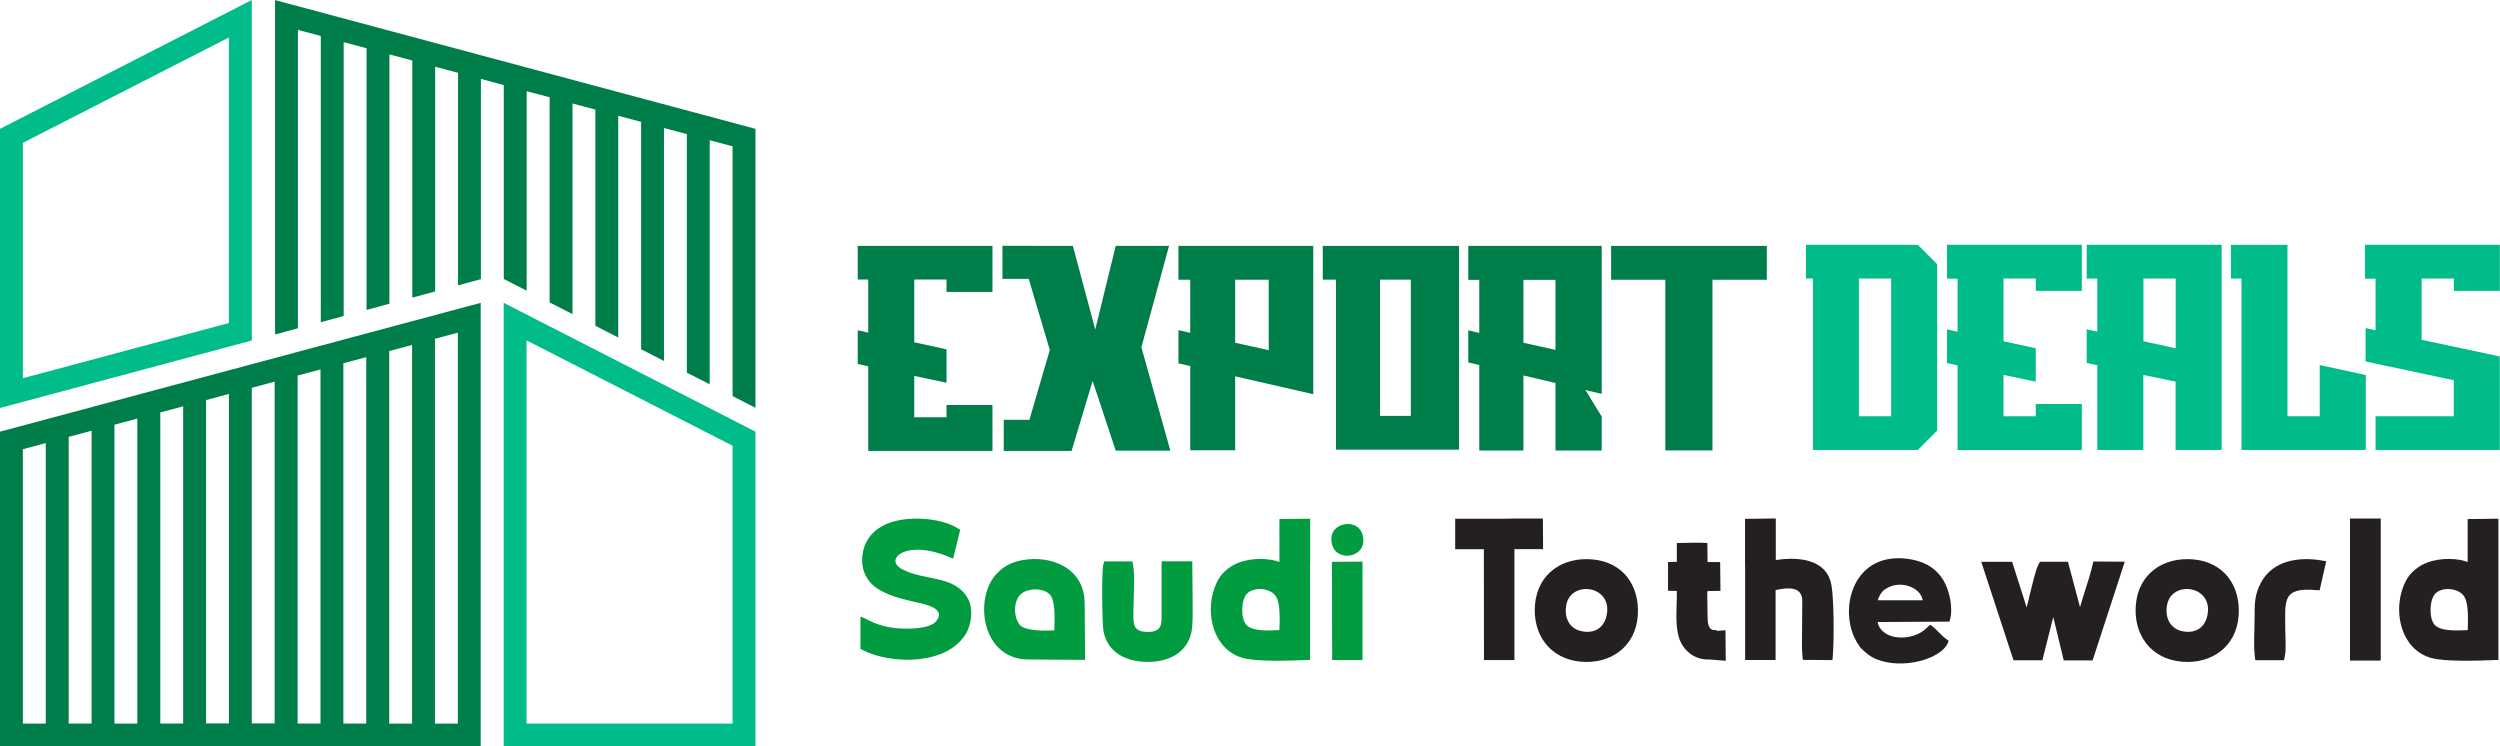
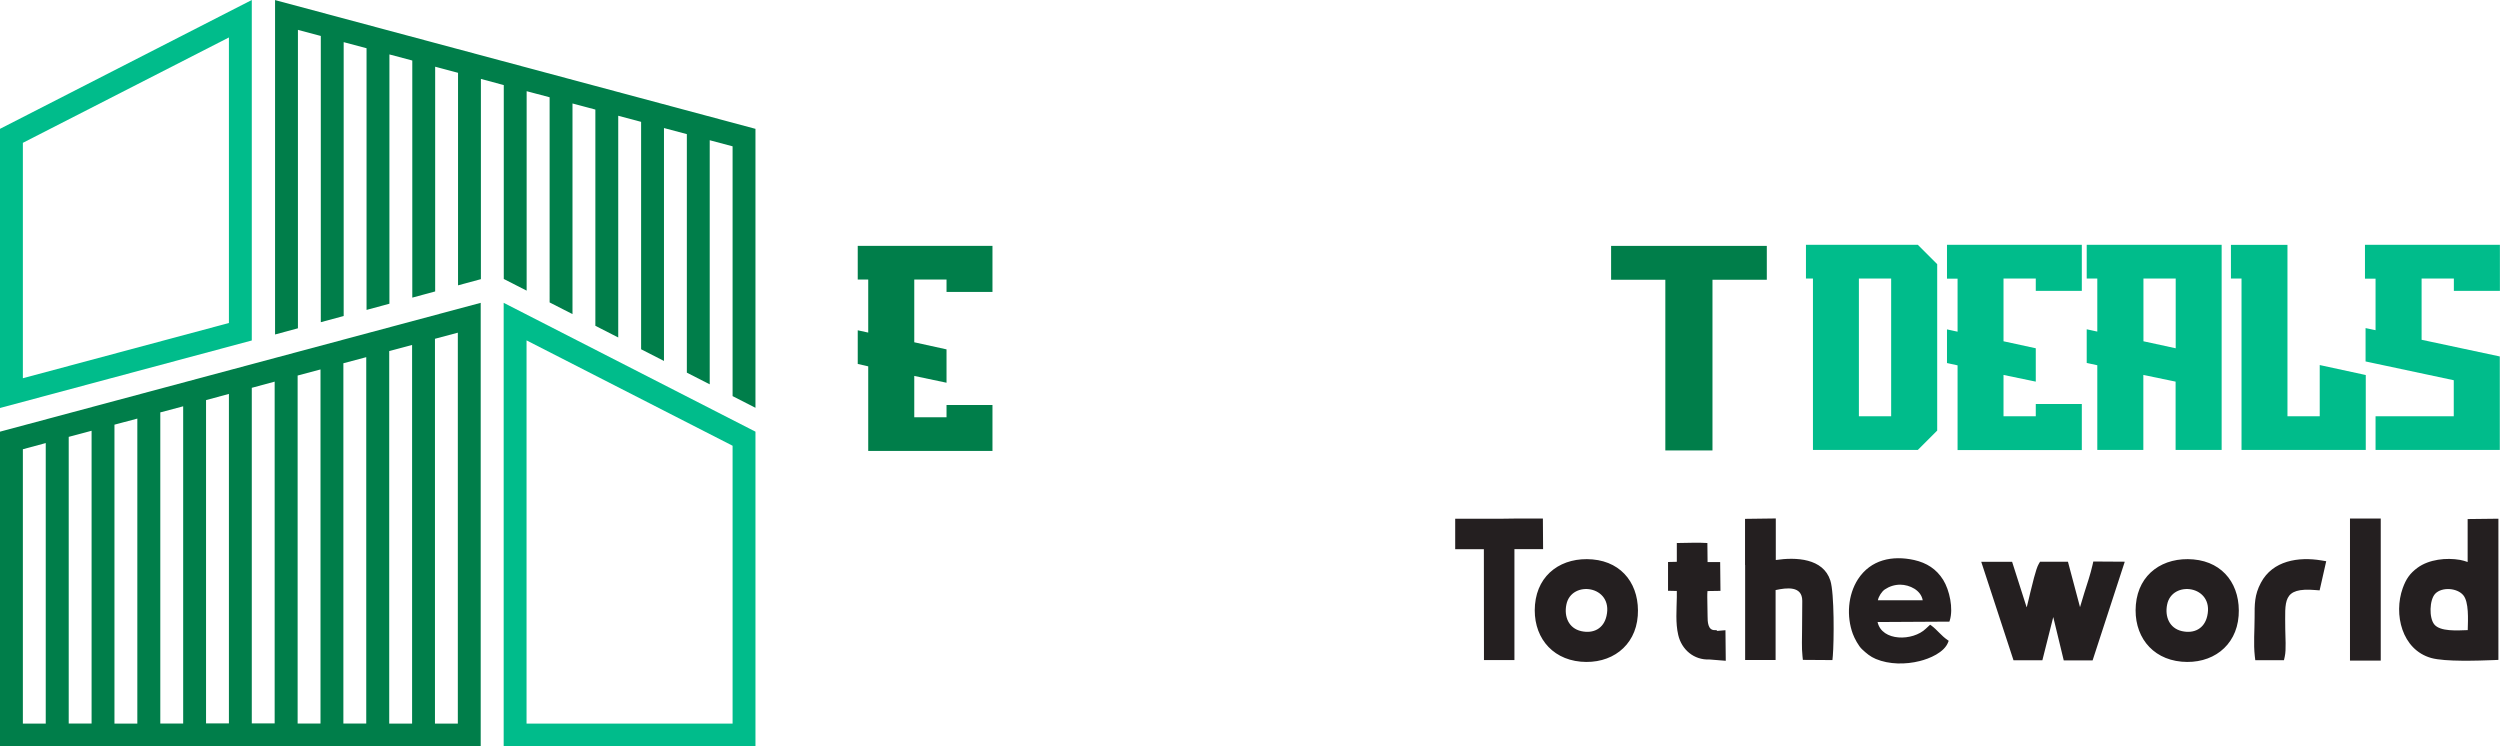
<svg xmlns="http://www.w3.org/2000/svg" id="Layer_2" viewBox="0 0 250.31 74.74">
  <defs>
    <style>
      .cls-1, .cls-2 {
        fill: #007e4a;
      }

      .cls-3 {
        fill: #009c3f;
      }

      .cls-4 {
        fill: #241f20;
      }

      .cls-5 {
        fill: #00bc8b;
      }

      .cls-5, .cls-2 {
        fill-rule: evenodd;
      }
    </style>
  </defs>
  <g id="Layer_1-2" data-name="Layer_1">
    <g>
      <g id="Group_2139">
        <path id="Path_6" class="cls-2" d="M27.51,0l48.13,12.9v27.93l-2.29-1.17V14.65l-2.29-.61v24.44l-2.29-1.17V13.43l-2.29-.61v23.32l-2.29-1.17V12.2l-2.29-.61v22.2l-2.29-1.17V10.97l-2.29-.61v21.09l-2.29-1.17V9.74l-2.3-.61v19.97l-2.29-1.17V8.52l-2.29-.62v20.05l-2.29.62V7.29l-2.29-.61v22.5l-2.29.62V6.06l-2.29-.61v24.96l-2.29.62V4.83l-2.29-.61v27.42l-2.29.62V3.6l-2.29-.61v29.88l-2.29.62V0Z" />
        <path id="Path_7" class="cls-5" d="M25.21,0L0,12.9v27.95l25.21-6.76V0ZM22.92,3.75v28.59l-20.63,5.53V14.3L22.92,3.75h0Z" />
        <path id="Path_8" class="cls-2" d="M48.13,30.32L0,43.22v31.51h48.13V30.32h0ZM41.26,34.54v37.91h-2.29v-37.3l2.29-.61h0ZM43.55,72.44v-38.52l2.29-.61v39.14h-2.29ZM4.58,44.37v28.08h-2.29v-27.47l2.29-.62h0ZM6.88,72.44v-28.7l2.29-.61v29.31h-2.29ZM11.46,72.44v-29.92l2.29-.61v30.54h-2.29ZM16.05,72.44v-31.15l2.29-.61v31.76h-2.29ZM20.63,72.44v-32.38l2.29-.62v32.99h-2.29ZM25.21,72.44v-33.61l2.29-.62v34.22h-2.3,0ZM29.8,72.44v-34.84l2.29-.61v35.45h-2.29ZM34.38,72.44v-36.07l2.29-.61v36.68h-2.29Z" />
        <path id="Path_9" class="cls-5" d="M50.43,30.32l25.21,12.9v31.51h-25.21V30.32h0ZM52.72,34.07v38.38h20.63v-27.82l-20.63-10.55Z" />
      </g>
      <g>
        <path class="cls-5" d="M236.81,24.51h13.49v4.61h-4.61v-1.23h-3.23v6.13l7.83,1.67v9.36h-12.44v-3.37h7.83v-3.61l-8.83-1.88v-3.34l1,.21v-5.16h-1.06v-3.37ZM236.87,45.05h-12.44v-17.16h-1.06v-3.37h5.66v17.16h3.23v-5.13l4.61,1v7.51ZM214.61,34.17l3.23.7v-6.98h-3.23v6.28ZM208.94,24.51h13.5v20.54h-4.61v-6.84l-3.23-.67v7.51h-4.61v-8.48l-1.06-.23v-3.37l1.06.23v-5.31h-1.06v-3.37ZM194.95,24.51h13.49v4.61h-4.61v-1.23h-3.23v6.28l3.23.7v3.34l-3.23-.67v4.14h3.23v-1.23h4.61v4.61h-12.44v-8.48l-1.06-.23v-3.37l1.06.23v-5.31h-1.06v-3.37ZM186.12,41.68h3.23v-13.79h-3.23v13.79ZM180.81,24.51h11.21l1.94,1.94v16.66l-1.94,1.94h-10.5v-17.16h-.7v-3.37Z" />
-         <path class="cls-3" d="M128.1,63.09c.03-1.09.12-2.83-.44-3.5-.61-.73-2.13-.84-2.81-.15-.59.61-.64,2.44-.09,3.09.59.71,2.26.6,3.34.56M131.17,56.57v9.5l-.44.02c-1.55.06-4.89.18-6.29-.21-2.94-.83-3.78-4.39-2.85-6.99.33-.91.71-1.48,1.49-2.05,1.15-.84,2.88-1.02,4.26-.78.28.05.52.13.76.21v-2.66c0-.18-.02-.37,0-.55v-1.09l2.62-.03h.46v4.65s0,0,0,0ZM105.56,63.1c.03-1.1.14-2.95-.45-3.58-.65-.7-2.27-.65-2.94,0-.72.71-.7,2.31-.05,3.06.51.58,2.4.6,3.43.53ZM102.98,66.03c-2.21.02-3.74-1.4-4.26-3.48-.44-1.74-.12-3.96,1.2-5.24.68-.67,1.43-1.03,2.37-1.21,3.02-.58,6.29.83,6.31,4.26l.04,5.71-5.66-.04ZM110.57,56.21h2.81s.07.38.07.38c.22,1.23.03,3.15.03,4.47s-.14,2.18,1.38,2.21c1.58.03,1.44-.85,1.44-2.06,0-1.52,0-3.03,0-4.55v-.46s3.08,0,3.08,0v.45c.01,1.13.03,2.26.03,3.38,0,.86.05,2.39-.11,3.21-.44,2.19-2.38,3.06-4.46,3.03-2.06-.03-3.89-.87-4.35-3.03-.15-.69-.2-6.14-.02-6.72l.1-.33ZM96.14,53.04l-.71,2.9-.49-.21c-1.29-.54-3.1-.98-4.45-.46-1.01.4-1.16,1.2-.15,1.73,1.1.58,2.38.73,3.58,1.01,1.21.28,2.25.7,2.93,1.81.64,1.04.45,2.69-.18,3.7-1.92,3.07-7.36,3.04-10.27,1.58l-.25-.13v-3.25s.66.3.66.3c.21.1.41.21.62.3.73.31,1.46.49,2.25.57,1.01.1,3.38.15,4.07-.71.52-.64.24-1.1-.45-1.42-.61-.29-1.31-.39-1.97-.55-1.2-.28-2.53-.63-3.56-1.33-1.1-.77-1.58-1.97-1.42-3.29.15-1.29.84-2.28,1.97-2.91,1.2-.67,2.81-.82,4.16-.73,1.08.07,2.44.34,3.37.92l.28.17ZM133.4,54.61c.56,1.78,3.72,1.17,3-1.14-.54-1.75-3.71-1.12-3,1.14ZM136.42,56.23v9.86s-3.04,0-3.04,0l-.02-9.84c.26,0,2.79-.02,3.06-.02Z" />
        <path class="cls-4" d="M247.08,63.09c.03-1.09.12-2.83-.45-3.5-.61-.73-2.13-.84-2.8-.15-.59.61-.64,2.44-.09,3.09.59.71,2.26.6,3.34.56M250.15,56.57v9.5s-.44.02-.44.02c-1.55.06-4.89.18-6.29-.21-2.94-.83-3.78-4.39-2.85-6.99.33-.91.71-1.48,1.49-2.05,1.15-.84,2.88-1.02,4.26-.78.28.05.52.13.75.21v-2.71c0-.14,0-.29,0-.42v-1.17s2.62-.03,2.62-.03h.46s0,4.65,0,4.65h0ZM232.91,56.19l-.66,2.92-.4-.03c-3.39-.29-3.04,1.11-3.04,3.9,0,.78.11,2.05-.05,2.76l-.08.36h-2.87s-.05-.41-.05-.41c-.14-1.24-.02-2.59-.02-3.84,0-1.35-.02-2.28.63-3.5,1.18-2.23,3.77-2.62,6.05-2.24l.48.08ZM221,61.67c.7-3.05-3.53-3.63-4.02-1.13-.24,1.19.22,2.36,1.48,2.65,1.24.28,2.26-.26,2.54-1.52ZM224.14,61.66c-.23,3.09-2.71,4.86-5.71,4.59-3.08-.28-4.84-2.7-4.58-5.71.27-3.11,2.75-4.79,5.76-4.53,3.08.27,4.75,2.66,4.53,5.66ZM202.93,60.78c.15-.57.28-1.17.35-1.45.16-.61.55-2.38.85-2.87l.13-.22h2.79s1.21,4.55,1.21,4.55c.17-.54.33-1.11.43-1.43.28-.88.62-1.89.82-2.78l.08-.36,3.15.02-3.22,9.88h-2.89s-1.05-4.34-1.05-4.34l-1.09,4.33h-2.89s-3.23-9.86-3.23-9.86h3.09s1.45,4.54,1.45,4.54ZM177.78,59.09v6.99s-3.05,0-3.05,0v-9.51h-.01v-4.62l3.08-.04v4.16c2.02-.3,4.74-.18,5.46,2.05.41,1.26.37,6.1.25,7.55l-.04.42-2.96-.02-.04-.4c-.09-.8-.04-1.84-.04-2.65,0-.96.02-1.91.02-2.87-.01-1.51-1.56-1.31-2.67-1.07ZM160.85,61.67c.7-3.05-3.53-3.63-4.02-1.13-.24,1.19.22,2.36,1.48,2.65,1.24.28,2.26-.26,2.54-1.52ZM163.98,61.66c-.23,3.09-2.71,4.86-5.71,4.59-3.07-.28-4.84-2.7-4.58-5.71.27-3.11,2.75-4.79,5.76-4.53,3.08.27,4.75,2.66,4.53,5.66ZM148.57,54.99h-2.87s0-3.05,0-3.05h4.41s1.51-.02,1.51-.02h0s2.86,0,2.86,0l.02,3.06h-2.87s0,11.11,0,11.11h-3.05s-.01-11.1-.01-11.1ZM188.01,60.1h4.5c-.18-1.01-1.3-1.55-2.25-1.56-.56,0-1.09.17-1.55.48-.3.21-.61.68-.69,1.08ZM187.99,62.28c.43,1.96,3.54,1.93,4.84.66l.42-.39.12.08c.57.41.99,1.02,1.63,1.45l.11.08-.05.13c-.38,1.04-1.88,1.66-2.86,1.9-1.39.35-3.04.35-4.38-.21-.57-.24-.94-.56-1.38-.97-.35-.32-.76-1.09-.93-1.55-.64-1.75-.5-3.89.52-5.47,1.28-1.96,3.44-2.4,5.62-1.92,1.25.28,2.23.9,2.91,1.99.64,1.03,1.03,2.88.66,4.06l-.04.12-7.19.04ZM238.37,51.92h-3.08v14.22h3.08v-14.22ZM167.89,54.34v1.91s-.88.02-.88.02v2.88s.88.02.88.02v.12s0,.5,0,.5h0c-.02,1.27-.14,2.59.14,3.78.34,1.48,1.58,2.53,3.13,2.46l1.63.13-.03-3.06-.49.04c-.07,0-.25.03-.33.03l-.09-.08h-.17c-.69.02-.71-.87-.71-1.38,0-.63-.03-1.27-.03-1.91v-.03c0-.2,0-.4.02-.59l1.3-.02-.03-2.88h-1.26s-.02-1.91-.02-1.91c-1.01-.07-2.03,0-3.04,0Z" />
        <polygon class="cls-2" points="85.88 24.62 99.37 24.62 99.37 29.23 94.77 29.23 94.77 27.99 91.54 27.99 91.54 34.27 94.77 34.98 94.77 38.32 91.54 37.64 91.54 41.78 94.77 41.78 94.77 40.55 99.37 40.55 99.37 45.15 86.93 45.15 86.93 36.68 85.88 36.44 85.88 33.07 86.93 33.3 86.93 27.99 85.88 27.99 85.88 24.62" />
-         <path class="cls-1" d="M131.49,24.62h-13.5v3.39h1.18v5.31l-1.18-.26v3.32l1.18.27v8.43h4.5v-7.4l7.82,1.79v-14.87ZM127.03,35.06l-3.36-.74v-6.31h3.36v7.05Z" />
-         <path class="cls-1" d="M133.76,24.62h-1.32v3.38h1.32v17.02h12.32v-20.4h-12.32ZM141.26,41.64h-3.09v-13.64h3.09v13.64Z" />
-         <path class="cls-1" d="M160.36,24.62h-13.35v3.4h1.1v5.31l-1.1-.25v3.21l1.1.26v8.56h4.42v-7.52l3.21.76v6.76h4.63v-3.4l-1.63-2.66,1.63.39v-14.82ZM152.53,28.02h3.21v7.01l-3.21-.71v-6.29Z" />
-         <polygon class="cls-1" points="100.37 24.61 100.37 27.92 103 27.92 105.11 35.04 103.07 42.03 100.5 42.03 100.5 45.15 107.29 45.15 109.4 38.14 111.71 45.12 117.18 45.12 114.28 34.77 117.05 24.62 111.71 24.62 109.66 32.99 107.42 24.62 100.37 24.61" />
        <polygon class="cls-1" points="176.9 24.62 171.46 24.62 166.74 24.62 161.31 24.62 161.31 28.01 166.74 28.01 166.74 45.1 171.46 45.1 171.46 28.01 176.9 28.01 176.9 24.62" />
      </g>
    </g>
  </g>
</svg>